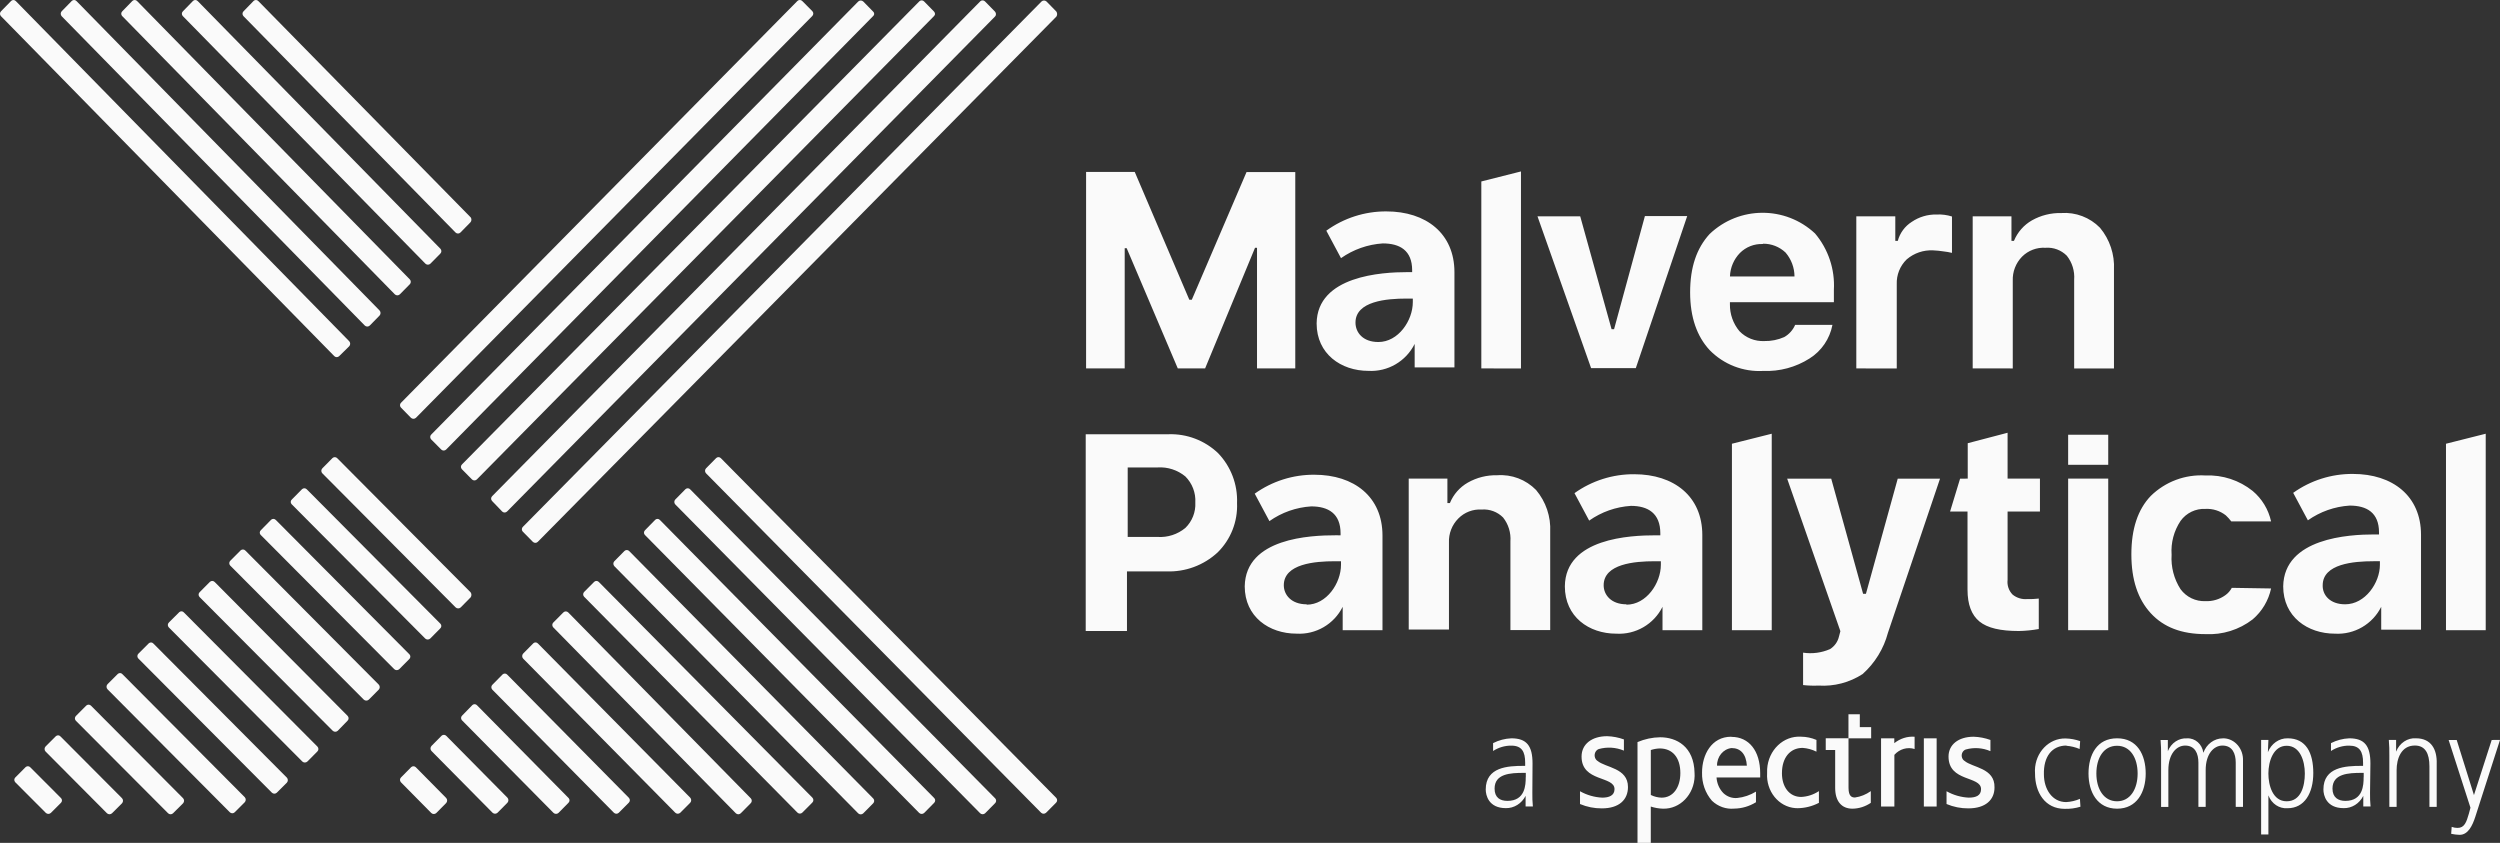
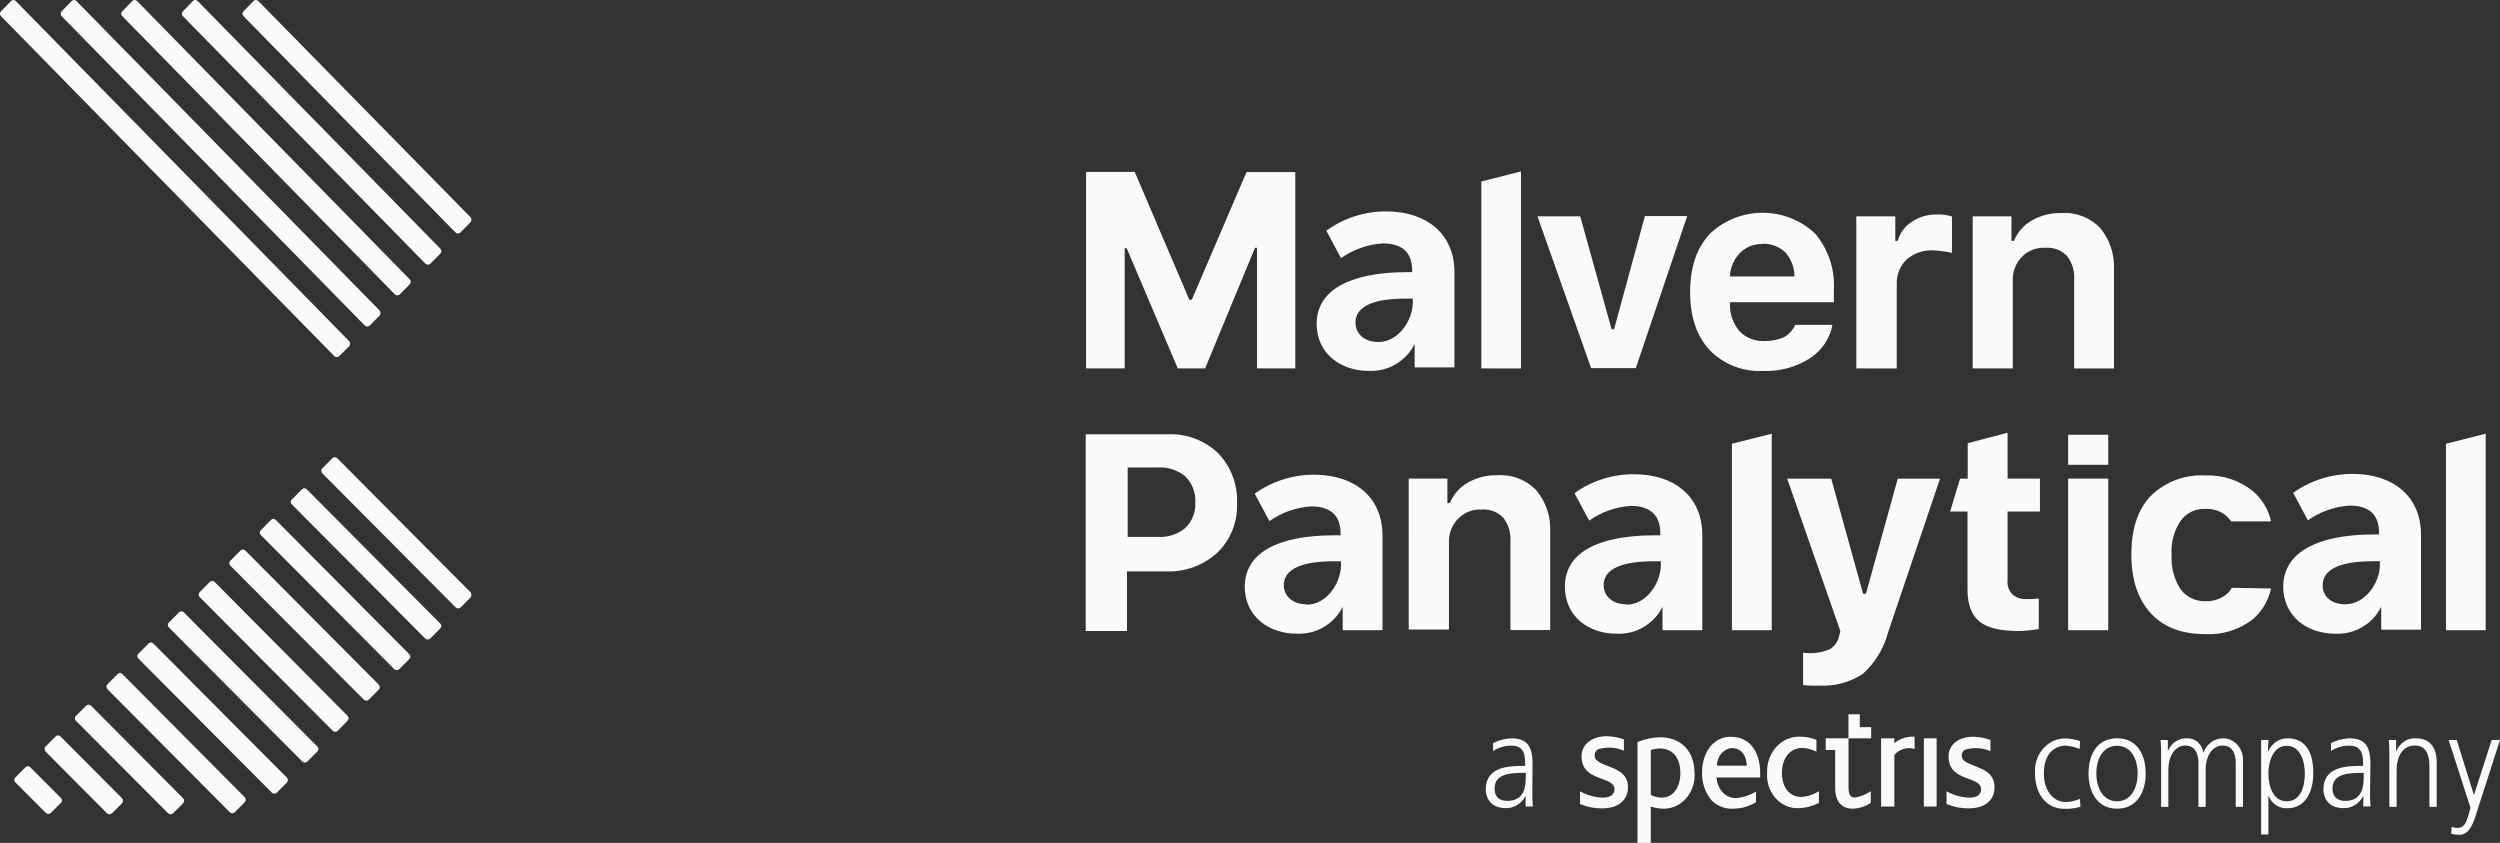
<svg xmlns="http://www.w3.org/2000/svg" id="SVGDoc" width="175" height="59" version="1.1" viewBox="0 0 175 59">
  <rect x="0" y="0" width="175" height="59" fill="#333333" stroke="none" />
  <defs />
  <desc>Generated with Avocode.</desc>
  <g>
    <g>
      <title>malvernlogo</title>
      <g>
        <title>Fill 1</title>
-         <path d="M56.854,0.773l-0.696,-0.701c-0.093,-0.096 -0.245,-0.097 -0.34,-0.003l-0.003,0.003l-27.739,28.116c-0.096,0.089 -0.103,0.24 -0.015,0.337c0.005,0.005 0.01,0.01 0.015,0.016l0.691,0.706c0.098,0.092 0.25,0.092 0.348,0l27.739,-28.121c0.096,-0.089 0.103,-0.24 0.015,-0.337c-0.005,-0.005 -0.01,-0.011 -0.015,-0.016M61.118,0.81l-0.691,-0.706c-0.098,-0.092 -0.25,-0.092 -0.348,0l-29.888,30.31c-0.096,0.089 -0.103,0.24 -0.015,0.337c0.005,0.005 0.01,0.01 0.015,0.016l0.696,0.701c0.095,0.094 0.248,0.094 0.343,0l29.888,-30.341c0.086,-0.07 0.1,-0.197 0.032,-0.284c-0.009,-0.012 -0.02,-0.023 -0.032,-0.032M65.454,0.986c-0.002,-0.066 -0.027,-0.129 -0.072,-0.176l-0.691,-0.706c-0.088,-0.098 -0.236,-0.105 -0.332,-0.016c-0.006,0.005 -0.011,0.01 -0.016,0.016l-32.002,32.403c-0.095,0.086 -0.102,0.234 -0.017,0.329c0.006,0.006 0.011,0.012 0.017,0.018l0.696,0.706c0.096,0.094 0.248,0.094 0.343,0l32.002,-32.434c0.037,-0.039 0.061,-0.088 0.072,-0.14M69.718,0.986c-0.002,-0.066 -0.027,-0.129 -0.072,-0.176l-0.691,-0.706c-0.088,-0.098 -0.236,-0.105 -0.332,-0.016c-0.006,0.005 -0.011,0.01 -0.016,0.016l-34.152,34.623c-0.096,0.089 -0.103,0.24 -0.015,0.337c0.005,0.006 0.01,0.01 0.015,0.016l0.696,0.726c0.095,0.094 0.248,0.094 0.343,0l34.152,-34.644c0.048,-0.046 0.074,-0.11 0.072,-0.176M73.946,0.81l-0.691,-0.706c-0.098,-0.092 -0.25,-0.092 -0.348,0l-36.302,36.772c-0.095,0.086 -0.102,0.234 -0.017,0.33c0.005,0.006 0.011,0.012 0.017,0.018l0.696,0.706c0.096,0.094 0.248,0.094 0.343,0l36.302,-36.767c0.072,-0.106 0.072,-0.246 0,-0.353" fill="#fafafa" fill-opacity="1" />
      </g>
      <g>
        <title>Fill 4</title>
-         <path d="M56.86,55.829c0.005,0.005 0.011,0.01 0.015,0.016c0.088,0.097 0.081,0.248 -0.015,0.337l-0.697,0.7c-0.095,0.094 -0.248,0.094 -0.343,0l-14.922,-15.101c-0.006,-0.005 -0.011,-0.01 -0.015,-0.015c-0.088,-0.098 -0.081,-0.249 0.015,-0.338l0.681,-0.685c0.006,-0.006 0.012,-0.012 0.018,-0.018c0.095,-0.086 0.24,-0.078 0.325,0.018zM52.547,55.874c0.005,0.005 0.011,0.01 0.015,0.016c0.088,0.098 0.081,0.249 -0.015,0.338l-0.692,0.7c-0.048,0.045 -0.11,0.071 -0.174,0.073c-0.065,-0.001 -0.127,-0.028 -0.174,-0.073l-12.77,-13.003c-0.005,-0.005 -0.011,-0.01 -0.015,-0.016c-0.088,-0.098 -0.081,-0.249 0.015,-0.338l0.697,-0.7c0.045,-0.046 0.106,-0.072 0.169,-0.073c0.065,0 0.128,0.026 0.174,0.073zM48.316,55.838c0.091,0.099 0.091,0.253 0,0.353l-0.697,0.7c-0.098,0.093 -0.25,0.093 -0.348,0l-10.65,-10.788c-0.091,-0.099 -0.091,-0.253 0,-0.353l0.692,-0.7c0.007,-0.009 0.015,-0.016 0.023,-0.024c0.096,-0.084 0.242,-0.074 0.325,0.024zM61.117,55.883c0.005,0.005 0.011,0.01 0.015,0.016c0.088,0.098 0.081,0.249 -0.015,0.338l-0.692,0.7c-0.098,0.092 -0.25,0.092 -0.348,0l-17.073,-17.304c-0.093,-0.097 -0.093,-0.251 0,-0.348l0.697,-0.706c0.005,-0.005 0.01,-0.01 0.015,-0.015c0.096,-0.089 0.245,-0.082 0.333,0.015zM65.384,55.853c0.008,0.007 0.016,0.015 0.023,0.023c0.083,0.097 0.073,0.245 -0.023,0.329l-0.692,0.701c-0.098,0.092 -0.25,0.092 -0.348,0l-19.189,-19.447c-0.006,-0.006 -0.012,-0.012 -0.018,-0.018c-0.085,-0.096 -0.077,-0.244 0.018,-0.33l0.697,-0.711c0.006,-0.007 0.011,-0.013 0.018,-0.018c0.095,-0.086 0.24,-0.078 0.325,0.018zM69.651,55.874c0.008,0.008 0.016,0.015 0.023,0.024c0.083,0.098 0.073,0.245 -0.023,0.33l-0.692,0.7c-0.098,0.092 -0.25,0.092 -0.348,0l-21.34,-21.617c-0.093,-0.097 -0.093,-0.251 0,-0.348l0.697,-0.706c0.005,-0.005 0.01,-0.011 0.015,-0.015c0.096,-0.089 0.245,-0.083 0.333,0.015zM73.923,55.838c0.005,0.005 0.011,0.01 0.015,0.016c0.088,0.098 0.081,0.249 -0.015,0.337l-0.697,0.7c-0.098,0.093 -0.25,0.093 -0.348,0l-23.456,-23.76c-0.093,-0.096 -0.093,-0.251 0,-0.348l0.697,-0.705c0.005,-0.006 0.01,-0.011 0.015,-0.016c0.096,-0.089 0.245,-0.083 0.333,0.016zM44.013,55.838c0.005,0.005 0.011,0.01 0.015,0.016c0.088,0.098 0.081,0.249 -0.015,0.337l-0.697,0.7c-0.095,0.094 -0.248,0.094 -0.343,0l-8.503,-8.608c-0.006,-0.005 -0.011,-0.01 -0.015,-0.016c-0.088,-0.098 -0.081,-0.249 0.015,-0.337l0.692,-0.701c0.007,-0.008 0.015,-0.016 0.023,-0.023c0.096,-0.085 0.242,-0.074 0.325,0.023zM39.787,55.848c0.008,0.007 0.016,0.016 0.023,0.023c0.084,0.098 0.073,0.245 -0.023,0.33l-0.692,0.701c-0.098,0.092 -0.25,0.092 -0.349,0l-6.391,-6.465c-0.008,-0.007 -0.016,-0.016 -0.023,-0.023c-0.084,-0.098 -0.073,-0.245 0.023,-0.33l0.692,-0.71c0.007,-0.009 0.015,-0.016 0.023,-0.024c0.096,-0.084 0.242,-0.074 0.326,0.024zM35.52,55.838c0.091,0.099 0.091,0.253 0,0.353l-0.693,0.7c-0.099,0.093 -0.25,0.093 -0.349,0l-4.275,-4.322c-0.091,-0.099 -0.091,-0.253 0,-0.353l0.693,-0.7c0.005,-0.006 0.01,-0.011 0.015,-0.016c0.096,-0.088 0.246,-0.082 0.334,0.016zM31.232,55.859c0.091,0.099 0.091,0.253 0,0.353l-0.692,0.7c-0.098,0.092 -0.25,0.092 -0.348,0l-2.116,-2.143c-0.006,-0.005 -0.011,-0.01 -0.015,-0.016c-0.088,-0.098 -0.081,-0.249 0.015,-0.337l0.692,-0.701c0.005,-0.005 0.01,-0.011 0.015,-0.015c0.096,-0.089 0.245,-0.082 0.333,0.015z" fill="#fafafa" fill-opacity="1" />
      </g>
      <g>
        <title>Fill 6</title>
        <path d="M18.086,0.078c-0.087,-0.098 -0.235,-0.105 -0.331,-0.016c-0.006,0.005 -0.011,0.01 -0.015,0.016l-0.688,0.707c-0.096,0.089 -0.102,0.24 -0.015,0.338c0.005,0.005 0.01,0.01 0.015,0.016l14.837,15.138c0.095,0.094 0.247,0.094 0.341,0l0.693,-0.707c0.09,-0.094 0.103,-0.24 0.031,-0.348zM13.844,0.078c-0.087,-0.098 -0.235,-0.105 -0.331,-0.016c-0.006,0.005 -0.01,0.01 -0.015,0.016l-0.688,0.707c-0.096,0.084 -0.106,0.232 -0.023,0.33c0.007,0.008 0.015,0.016 0.023,0.023l16.971,17.321c0.097,0.093 0.249,0.093 0.346,0l0.693,-0.702c0.096,-0.089 0.102,-0.24 0.015,-0.338c-0.005,-0.005 -0.01,-0.011 -0.015,-0.016zM9.601,0.078c-0.087,-0.098 -0.235,-0.105 -0.331,-0.016c-0.006,0.005 -0.01,0.01 -0.015,0.016l-0.688,0.707c-0.096,0.084 -0.106,0.232 -0.023,0.33c0.007,0.008 0.015,0.016 0.023,0.023l19.074,19.468c0.098,0.092 0.249,0.092 0.346,0l0.693,-0.702c0.095,-0.089 0.102,-0.24 0.015,-0.338c-0.005,-0.006 -0.01,-0.011 -0.015,-0.016zM5.358,0.078c-0.087,-0.098 -0.235,-0.105 -0.331,-0.016c-0.005,0.005 -0.011,0.01 -0.015,0.016l-0.693,0.707c-0.091,0.1 -0.091,0.254 0,0.353l21.218,21.651c0.097,0.093 0.249,0.093 0.346,0l0.688,-0.702c0.09,-0.1 0.09,-0.254 0,-0.353zM1.11,0.078c-0.085,-0.096 -0.23,-0.104 -0.324,-0.018c-0.006,0.006 -0.012,0.012 -0.017,0.018l-0.693,0.707c-0.096,0.089 -0.102,0.24 -0.016,0.338c0.005,0.005 0.01,0.01 0.016,0.016l23.322,23.788c0.095,0.098 0.25,0.098 0.345,0.001c0.001,0 0.001,-0.001 0.001,-0.001l0.703,-0.691c0.088,-0.099 0.088,-0.25 0,-0.348z" fill="#fafafa" fill-opacity="1" />
      </g>
      <g>
        <title>Fill 8</title>
        <path d="M32.945,41.466c0.073,0.104 0.073,0.243 0,0.348l-0.697,0.706c-0.099,0.092 -0.252,0.092 -0.351,0l-9.334,-9.388c-0.094,-0.096 -0.094,-0.251 0,-0.348l0.697,-0.705c0.005,-0.006 0.01,-0.011 0.015,-0.016c0.097,-0.089 0.247,-0.083 0.336,0.016zM30.813,43.645c0.009,0.007 0.018,0.016 0.026,0.026c0.081,0.095 0.07,0.24 -0.026,0.322l-0.697,0.705c-0.099,0.093 -0.252,0.093 -0.351,0l-9.334,-9.387c-0.009,-0.007 -0.018,-0.016 -0.026,-0.026c-0.081,-0.095 -0.07,-0.24 0.026,-0.322l0.697,-0.706c0.005,-0.005 0.01,-0.011 0.015,-0.015c0.097,-0.089 0.247,-0.083 0.336,0.015zM28.645,45.788c0.008,0.007 0.016,0.015 0.023,0.023c0.084,0.097 0.074,0.244 -0.023,0.329l-0.697,0.701c-0.099,0.093 -0.252,0.093 -0.351,0l-9.334,-9.382c-0.009,-0.008 -0.018,-0.017 -0.026,-0.026c-0.081,-0.096 -0.07,-0.24 0.026,-0.322l0.697,-0.71c0.005,-0.006 0.01,-0.011 0.015,-0.016c0.097,-0.089 0.247,-0.083 0.336,0.016zM26.513,47.922c0.092,0.099 0.092,0.253 0,0.352l-0.697,0.7c-0.099,0.092 -0.252,0.092 -0.351,0l-9.339,-9.373c-0.006,-0.005 -0.01,-0.01 -0.015,-0.016c-0.088,-0.097 -0.082,-0.248 0.015,-0.338l0.702,-0.705c0.005,-0.006 0.01,-0.011 0.015,-0.016c0.097,-0.088 0.247,-0.082 0.336,0.016zM24.324,50.102c0.006,0.005 0.011,0.01 0.015,0.016c0.088,0.097 0.082,0.248 -0.015,0.336l-0.681,0.7c-0.099,0.093 -0.252,0.093 -0.351,0l-9.313,-9.353c-0.005,-0.005 -0.011,-0.01 -0.015,-0.015c-0.088,-0.098 -0.082,-0.249 0.015,-0.338l0.702,-0.705c0.005,-0.005 0.01,-0.011 0.015,-0.015c0.097,-0.089 0.247,-0.082 0.336,0.015zM22.212,52.254c0.005,0.005 0.011,0.01 0.015,0.016c0.088,0.097 0.082,0.248 -0.015,0.337l-0.697,0.701c-0.099,0.092 -0.252,0.092 -0.351,0l-9.339,-9.382c-0.006,-0.005 -0.01,-0.01 -0.015,-0.016c-0.088,-0.098 -0.082,-0.249 0.015,-0.338l0.702,-0.7c0.008,-0.009 0.017,-0.018 0.026,-0.026c0.096,-0.081 0.239,-0.071 0.32,0.026zM20.08,54.434c0.092,0.099 0.092,0.253 0,0.353l-0.702,0.7c-0.097,0.094 -0.249,0.094 -0.346,0l-9.339,-9.382c-0.006,-0.005 -0.01,-0.01 -0.015,-0.015c-0.089,-0.098 -0.082,-0.249 0.015,-0.338l0.702,-0.7c0.008,-0.01 0.017,-0.018 0.026,-0.026c0.096,-0.082 0.238,-0.071 0.32,0.026zM17.133,55.804c0.092,0.099 0.092,0.253 0,0.352l-0.701,0.701c-0.001,0.001 -0.002,0.002 -0.003,0.003c-0.095,0.094 -0.249,0.093 -0.343,-0.003l-8.561,-8.609c-0.092,-0.1 -0.092,-0.253 0,-0.353l0.701,-0.7c0.008,-0.009 0.016,-0.018 0.026,-0.026c0.095,-0.081 0.239,-0.071 0.32,0.026zM12.816,55.876c0.092,0.1 0.092,0.253 0,0.353l-0.703,0.7c-0.096,0.094 -0.25,0.094 -0.346,0l-6.446,-6.466c-0.005,-0.005 -0.011,-0.01 -0.016,-0.016c-0.088,-0.097 -0.082,-0.248 0.016,-0.337l0.703,-0.706c0.005,-0.005 0.01,-0.01 0.016,-0.016c0.097,-0.089 0.248,-0.081 0.336,0.016zM8.542,55.876c0.092,0.1 0.092,0.253 0,0.353l-0.702,0.7c-0.099,0.092 -0.252,0.092 -0.351,0l-4.3,-4.323c-0.092,-0.099 -0.092,-0.253 0,-0.352l0.702,-0.701c0.008,-0.009 0.017,-0.018 0.026,-0.026c0.096,-0.081 0.239,-0.07 0.32,0.026zM4.258,55.854c0.008,0.007 0.016,0.014 0.023,0.023c0.084,0.097 0.074,0.244 -0.023,0.329l-0.697,0.698c-0.099,0.092 -0.252,0.092 -0.351,0l-2.132,-2.137c-0.006,-0.005 -0.011,-0.01 -0.015,-0.016c-0.088,-0.097 -0.082,-0.248 0.015,-0.336l0.697,-0.699c0.007,-0.008 0.015,-0.016 0.023,-0.023c0.097,-0.084 0.244,-0.073 0.328,0.023z" fill="#fafafa" fill-opacity="1" />
      </g>
      <g>
        <title>Fill 10</title>
        <path d="M76.026,25.79v-13.753h3.407l3.819,8.945h0.174l3.83,-8.935h3.413v13.743h-2.678v-8.446h-0.139l-3.495,8.446h-1.912l-3.577,-8.415h-0.139v8.415zM103.693,25.79v-13.088l2.775,-0.701v13.79zM107.624,15.143h2.991l2.195,7.9h0.175l2.159,-7.92h2.961l-3.598,10.646h-3.13zM128.271,22.743c-0.185,0.973 -0.766,1.826 -1.604,2.352c-0.966,0.614 -2.095,0.917 -3.239,0.87c-1.404,0.08 -2.774,-0.454 -3.757,-1.462c-0.879,-0.952 -1.362,-2.281 -1.362,-4.042c0,-1.761 0.458,-3.089 1.362,-4.078c2.062,-1.968 5.298,-1.986 7.381,-0.041c0.927,1.097 1.4,2.508 1.32,3.944v0.87h-7.277v0.139c-0.012,0.687 0.224,1.356 0.663,1.884c0.454,0.472 1.089,0.725 1.743,0.695c0.479,0.01 0.954,-0.085 1.393,-0.278c0.342,-0.193 0.611,-0.493 0.766,-0.854zM123.389,17.081c-0.595,-0.022 -1.173,0.206 -1.595,0.628c-0.429,0.442 -0.677,1.028 -0.697,1.644h4.518c-0.003,-0.615 -0.225,-1.209 -0.626,-1.675c-0.425,-0.403 -0.99,-0.625 -1.575,-0.618zM129.942,25.79v-10.646h2.729v1.716h0.175c0.147,-0.55 0.496,-1.025 0.977,-1.329c0.511,-0.349 1.118,-0.529 1.737,-0.515c0.365,-0.019 0.73,0.028 1.079,0.139v2.546c-0.194,-0.047 -0.392,-0.081 -0.591,-0.103c-0.242,-0.039 -0.486,-0.063 -0.73,-0.073c-0.673,-0.034 -1.333,0.191 -1.846,0.629c-0.471,0.456 -0.725,1.091 -0.699,1.747v5.89zM138.088,25.79v-10.646h2.714v1.716h0.175c0.248,-0.604 0.689,-1.108 1.254,-1.432c0.627,-0.354 1.337,-0.532 2.056,-0.515c1.012,-0.072 2.004,0.305 2.714,1.031c0.682,0.819 1.031,1.866 0.977,2.932v6.915h-2.786v-6.215c0.045,-0.603 -0.139,-1.201 -0.514,-1.675c-0.393,-0.397 -0.94,-0.601 -1.496,-0.557c-0.611,-0.037 -1.208,0.19 -1.64,0.624c-0.436,0.447 -0.671,1.055 -0.648,1.68v6.142zM81.787,30.397c1.291,-0.045 2.545,0.432 3.48,1.325c0.898,0.935 1.377,2.196 1.326,3.493c0.055,1.292 -0.438,2.546 -1.357,3.453c-0.976,0.904 -2.27,1.383 -3.598,1.329h-2.75v4.174h-2.888v-13.774zM78.939,37.586h2.087c0.705,0.046 1.402,-0.178 1.948,-0.629c0.478,-0.464 0.733,-1.112 0.699,-1.777c0.039,-0.682 -0.216,-1.348 -0.699,-1.83c-0.546,-0.45 -1.243,-0.676 -1.948,-0.629h-2.087zM98.61,33.504h2.708v1.709h0.175c0.247,-0.604 0.688,-1.108 1.255,-1.431c0.626,-0.355 1.336,-0.533 2.056,-0.515c1.013,-0.074 2.007,0.303 2.719,1.03c0.691,0.819 1.045,1.869 0.991,2.94v6.868h-2.785v-6.209c0.044,-0.602 -0.139,-1.2 -0.514,-1.673c-0.394,-0.395 -0.941,-0.598 -1.496,-0.556c-0.611,-0.038 -1.209,0.191 -1.639,0.629c-0.443,0.447 -0.68,1.059 -0.653,1.688v6.085h-2.816zM121.235,44.115v-13.053l2.786,-0.701v13.754zM126.216,47.954v-2.268c0.637,0.096 1.29,0.01 1.881,-0.247c0.317,-0.195 0.543,-0.509 0.628,-0.871l0.102,-0.386l-3.726,-10.677h3.084l2.231,8.059h0.2l2.226,-8.059h2.96l-3.644,10.785c-0.297,1.119 -0.915,2.127 -1.778,2.896c-0.916,0.593 -1.997,0.874 -3.084,0.804c-0.361,0.016 -0.722,0.005 -1.079,-0.036zM137.741,33.504v-2.479l2.79,-0.732v3.211h2.265v2.303h-2.265v4.783c-0.046,0.379 0.083,0.758 0.35,1.031c0.289,0.235 0.659,0.348 1.03,0.314c0.269,0.009 0.537,-0.004 0.803,-0.036v2.133c-0.461,0.083 -0.927,0.129 -1.395,0.139c-1.292,0 -2.198,-0.211 -2.754,-0.664c-0.556,-0.454 -0.839,-1.186 -0.839,-2.237v-5.462h-1.221l0.701,-2.303zM144.77,33.504h2.806v10.61h-2.806zM144.77,30.433h2.806v2.102h-2.806zM171.219,44.115v-13.053l2.781,-0.701v13.754zM158.976,41.193c-0.181,0.844 -0.634,1.604 -1.29,2.164c-0.944,0.728 -2.116,1.093 -3.304,1.031c-1.67,0 -2.925,-0.48 -3.829,-1.464c-0.905,-0.984 -1.357,-2.345 -1.357,-4.122c0,-1.779 0.452,-3.142 1.357,-4.086c1.017,-0.998 2.408,-1.519 3.829,-1.433c1.196,-0.05 2.369,0.334 3.304,1.083c0.653,0.548 1.107,1.299 1.29,2.133h-2.786c-0.115,-0.15 -0.242,-0.292 -0.38,-0.423c-0.406,-0.319 -0.913,-0.48 -1.428,-0.453c-0.685,-0.034 -1.341,0.282 -1.743,0.84c-0.466,0.698 -0.687,1.533 -0.627,2.371c-0.054,0.85 0.166,1.696 0.627,2.411c0.407,0.552 1.06,0.865 1.743,0.835c0.498,0.022 0.988,-0.125 1.393,-0.417c0.189,-0.134 0.344,-0.311 0.452,-0.515zM93.84,37.472v-0.139c0,-1.396 -0.874,-1.886 -2.056,-1.886c-1.051,0.066 -2.064,0.423 -2.925,1.031l-1.028,-1.922c1.218,-0.871 2.678,-1.335 4.173,-1.325c2.786,0 4.77,1.546 4.77,4.256v6.627h-2.786v-1.639c-0.605,1.219 -1.878,1.959 -3.233,1.88c-1.918,0 -3.624,-1.185 -3.624,-3.313c0.057,-3.386 4.616,-3.572 6.358,-3.572zM91.47,42.327c1.393,0 2.4,-1.505 2.4,-2.793v-0.247h-0.452c-1.356,0 -3.552,0.175 -3.552,1.68c0,0.67 0.525,1.335 1.604,1.335zM98.851,19.049v-0.129c0,-1.396 -0.869,-1.881 -2.056,-1.881c-1.051,0.068 -2.063,0.424 -2.925,1.031l-1.028,-1.922c1.222,-0.884 2.693,-1.357 4.199,-1.35c2.786,0 4.77,1.546 4.77,4.256v6.663h-2.785v-1.644c-0.606,1.221 -1.88,1.963 -3.238,1.887c-1.918,0 -3.624,-1.191 -3.624,-3.319c0.035,-3.345 4.6,-3.592 6.337,-3.592zM98.897,21.147v-0.247h-0.453c-1.36,0 -3.56,0.176 -3.56,1.68c0,0.696 0.52,1.361 1.602,1.361c1.396,0 2.411,-1.5 2.411,-2.793zM116.223,37.472v-0.139c0,-1.407 -0.869,-1.922 -2.056,-1.922c-1.051,0.066 -2.063,0.423 -2.925,1.031l-1.028,-1.922c1.219,-0.871 2.682,-1.334 4.179,-1.324c2.786,0 4.769,1.546 4.769,4.257v6.663h-2.786v-1.639c-0.607,1.219 -1.881,1.959 -3.238,1.88c-1.917,0 -3.598,-1.185 -3.598,-3.313c0.031,-3.386 4.626,-3.572 6.333,-3.572zM113.854,42.327c1.393,0 2.406,-1.505 2.406,-2.793v-0.247h-0.452c-1.357,0 -3.552,0.175 -3.552,1.68c0,0.67 0.519,1.335 1.598,1.335zM166.531,37.411v-0.14c0,-1.397 -0.868,-1.88 -2.056,-1.88c-1.051,0.067 -2.062,0.424 -2.924,1.031l-1.028,-1.923c1.219,-0.871 2.681,-1.334 4.179,-1.324c2.786,0 4.769,1.546 4.769,4.257v6.647h-2.786v-1.602c-0.607,1.219 -1.881,1.959 -3.238,1.88c-1.917,0 -3.623,-1.185 -3.623,-3.313c0.057,-3.386 4.615,-3.633 6.358,-3.633zM166.593,39.533v-0.247h-0.452c-1.363,0 -3.552,0.175 -3.552,1.68c-0.025,0.67 0.493,1.335 1.573,1.335c1.403,0 2.431,-1.505 2.431,-2.767z" fill="#fafafa" fill-opacity="1" />
      </g>
      <g>
        <title>Fill 12</title>
        <path d="M129.397,55.153c0,0.601 0.24,0.673 0.45,0.673c0.397,-0.056 0.776,-0.209 1.109,-0.447v0.821c-0.385,0.261 -0.828,0.402 -1.283,0.408c-0.761,0 -1.211,-0.518 -1.211,-1.455v-2.651h-0.66v-0.821h1.594zM116.211,51.609c1.133,0 2.373,0.634 2.408,2.502c0.005,0.07 0.006,0.14 0.005,0.21c-0.028,1.294 -1.017,2.317 -2.21,2.287c-0.291,-0.008 -0.58,-0.058 -0.859,-0.149v2.541h-0.93v-7.054c0.506,-0.215 1.043,-0.33 1.585,-0.337zM117.625,54.116c0,-1.089 -0.55,-1.725 -1.447,-1.725c-0.211,0.008 -0.42,0.044 -0.621,0.111v3.146c0.238,0.118 0.497,0.181 0.759,0.188c0.8,0 1.309,-0.713 1.309,-1.72zM121.211,51.582c1.207,0 2.002,0.97 2.002,2.541v0.298h-3.056c0.026,0.42 0.199,0.815 0.484,1.102c0.266,0.247 0.613,0.368 0.963,0.336c0.462,-0.047 0.91,-0.2 1.314,-0.446v0.743c-0.466,0.288 -0.992,0.441 -1.528,0.447c-0.566,0.053 -1.127,-0.146 -1.554,-0.551c-0.465,-0.534 -0.714,-1.246 -0.693,-1.979c0,-1.234 0.658,-2.502 2.037,-2.502zM122.281,53.599c-0.051,-0.822 -0.448,-1.235 -1.07,-1.235c-0.585,0.061 -1.029,0.599 -1.019,1.235zM124.736,54.133c0,0.948 0.514,1.653 1.345,1.653c0.44,-0.02 0.867,-0.16 1.243,-0.408v0.821c-0.465,0.241 -0.972,0.369 -1.487,0.375c-0.054,0.001 -0.109,-0.001 -0.163,-0.006c-1.173,-0.088 -2.058,-1.189 -1.976,-2.458c-0.004,-0.089 -0.003,-0.177 0.002,-0.266c0.077,-1.34 1.144,-2.358 2.382,-2.275c0.366,0.004 0.729,0.08 1.07,0.226v0.821c-0.305,-0.152 -0.633,-0.241 -0.968,-0.264c-0.896,0 -1.447,0.711 -1.447,1.758zM130.186,50.898h0.795v0.783h-1.589v-1.681h0.795zM134.669,51.681h0.896v4.778h-0.896zM111.819,53.256c0.555,0.486 2.139,0.486 2.139,1.833c0,0.895 -0.621,1.497 -1.829,1.497c-0.522,0.004 -1.041,-0.099 -1.528,-0.304v-0.895c0.481,0.27 1.012,0.423 1.554,0.448c0.484,0 0.861,-0.15 0.861,-0.597c0,-0.939 -2.307,-0.485 -2.307,-2.28c0,-0.873 0.723,-1.425 1.793,-1.425c0.399,0.013 0.794,0.089 1.172,0.226v0.784c-0.561,-0.234 -1.175,-0.273 -1.757,-0.111c-0.089,0.032 -0.165,0.094 -0.218,0.178c-0.133,0.211 -0.084,0.5 0.111,0.645zM137.511,53.256c0.55,0.486 2.139,0.486 2.104,1.867c0,0.861 -0.621,1.463 -1.829,1.463c-0.522,0.004 -1.041,-0.099 -1.528,-0.304v-0.895c0.481,0.27 1.012,0.423 1.554,0.448c0.515,0 0.861,-0.15 0.861,-0.597c0,-0.939 -2.276,-0.485 -2.276,-2.28c0,-0.834 0.692,-1.387 1.762,-1.387c0.398,0.013 0.793,0.089 1.171,0.226v0.784c-0.55,-0.237 -1.154,-0.278 -1.727,-0.116c-0.089,0.031 -0.165,0.093 -0.217,0.178c-0.124,0.203 -0.073,0.477 0.116,0.612zM132.606,52.017c0.409,-0.324 0.91,-0.483 1.416,-0.446v0.86c-0.505,-0.159 -1.051,-0.002 -1.416,0.408v3.62h-0.932v-4.778h0.927v0.336zM107.265,55.484c-0.007,0.324 0.005,0.648 0.036,0.97h-0.509v-0.743c-0.279,0.539 -0.809,0.869 -1.38,0.859c-1.208,0 -1.411,-0.898 -1.411,-1.306c0,-1.576 1.554,-1.653 2.654,-1.653h0.107v-0.22c0,-0.783 -0.244,-1.196 -0.967,-1.196c-0.45,-0.006 -0.893,0.124 -1.279,0.374v-0.551c0.401,-0.204 0.836,-0.318 1.279,-0.336c1.069,0 1.482,0.524 1.482,1.758zM106.806,54.399v-0.298h-0.138c-0.942,0 -2.047,0.055 -2.047,1.102c0,0.633 0.389,0.859 0.901,0.859c1.249,0 1.279,-1.13 1.279,-1.653zM144.662,52.188c-1.034,0 -1.62,0.783 -1.589,2.017c0,1.048 0.591,1.941 1.554,1.941c0.332,-0.016 0.66,-0.092 0.968,-0.227l0.036,0.551c-0.359,0.111 -0.732,0.161 -1.105,0.149c-1.381,0 -2.074,-1.157 -2.074,-2.464c-0.006,-0.078 -0.008,-0.156 -0.007,-0.234c0.023,-1.257 0.984,-2.255 2.146,-2.229c0.346,0.008 0.69,0.071 1.019,0.187l-0.036,0.551c-0.298,-0.126 -0.613,-0.202 -0.932,-0.226zM148.198,51.681c1.41,0 2.001,1.158 2.001,2.464c0,1.306 -0.621,2.463 -2.001,2.463c-1.38,0 -2.002,-1.157 -2.002,-2.463c0,-1.306 0.586,-2.464 2.002,-2.464zM148.193,56.09c0.933,0 1.441,-0.865 1.441,-1.945c0,-1.08 -0.503,-1.941 -1.441,-1.941c-0.94,0 -1.447,0.854 -1.447,1.941c0,1.085 0.518,1.945 1.447,1.945zM155.601,51.681c0.027,-0 0.054,0 0.081,0.002c0.768,0.036 1.362,0.739 1.328,1.57v3.229h-0.509v-3.097c0,-0.645 -0.239,-1.196 -0.932,-1.196c-0.586,0 -1.172,0.562 -1.172,1.72v2.574h-0.509v-3.097c0,-0.645 -0.239,-1.196 -0.932,-1.196c-0.586,0 -1.171,0.562 -1.171,1.72v2.574h-0.509v-3.582c0.006,-0.368 -0.006,-0.736 -0.036,-1.102h0.509v0.783c0.23,-0.576 0.77,-0.936 1.35,-0.898c0.562,-0.029 1.053,0.407 1.136,1.009c0.219,-0.61 0.763,-1.011 1.367,-1.009zM160.132,51.681c1.289,0 1.798,1.014 1.798,2.43c0,1.417 -0.621,2.464 -1.798,2.464c-0.581,0.047 -1.124,-0.315 -1.344,-0.898v2.734h-0.509v-6.614h0.509l-0.036,0.855c0.235,-0.597 0.781,-0.98 1.38,-0.971zM160.065,56.09c0.998,0 1.273,-1.053 1.273,-1.945c0,-0.893 -0.341,-1.941 -1.273,-1.941c-0.932,0 -1.278,1.097 -1.278,1.941c0,0.843 0.31,1.945 1.278,1.945zM165.903,55.484c-0.007,0.324 0.005,0.648 0.036,0.97h-0.509v-0.743c-0.274,0.542 -0.804,0.874 -1.375,0.859c-1.212,0 -1.416,-0.898 -1.416,-1.306c0,-1.576 1.554,-1.653 2.654,-1.653h0.122v-0.22c0,-0.783 -0.244,-1.196 -0.968,-1.196c-0.45,-0.006 -0.892,0.124 -1.278,0.374v-0.551c0.401,-0.203 0.836,-0.317 1.278,-0.336c1.07,0 1.482,0.524 1.482,1.758zM165.459,54.399v-0.298h-0.138c-0.936,0 -2.047,0.055 -2.047,1.102c0,0.633 0.414,0.859 0.901,0.859c1.249,0 1.279,-1.13 1.279,-1.653zM169.117,51.681c1.07,0 1.487,0.783 1.452,1.791v3.009h-0.509v-2.838c0,-0.904 -0.295,-1.456 -1.019,-1.456c-0.968,0 -1.278,0.937 -1.278,1.72v2.574h-0.509v-3.582c0.006,-0.368 -0.006,-0.736 -0.036,-1.102h0.509v0.821c0.236,-0.607 0.803,-0.984 1.411,-0.937zM175,51.797l-1.727,5.374c-0.204,0.634 -0.514,1.268 -1.1,1.268c-0.199,-0.006 -0.396,-0.03 -0.591,-0.072l0.036,-0.485c0.133,0.049 0.273,0.073 0.413,0.072c0.483,0 0.621,-0.407 0.794,-1.009l0.107,-0.407l-1.528,-4.74h0.565l1.208,3.858l1.242,-3.858z" fill="#fafafa" fill-opacity="1" />
      </g>
    </g>
  </g>
</svg>